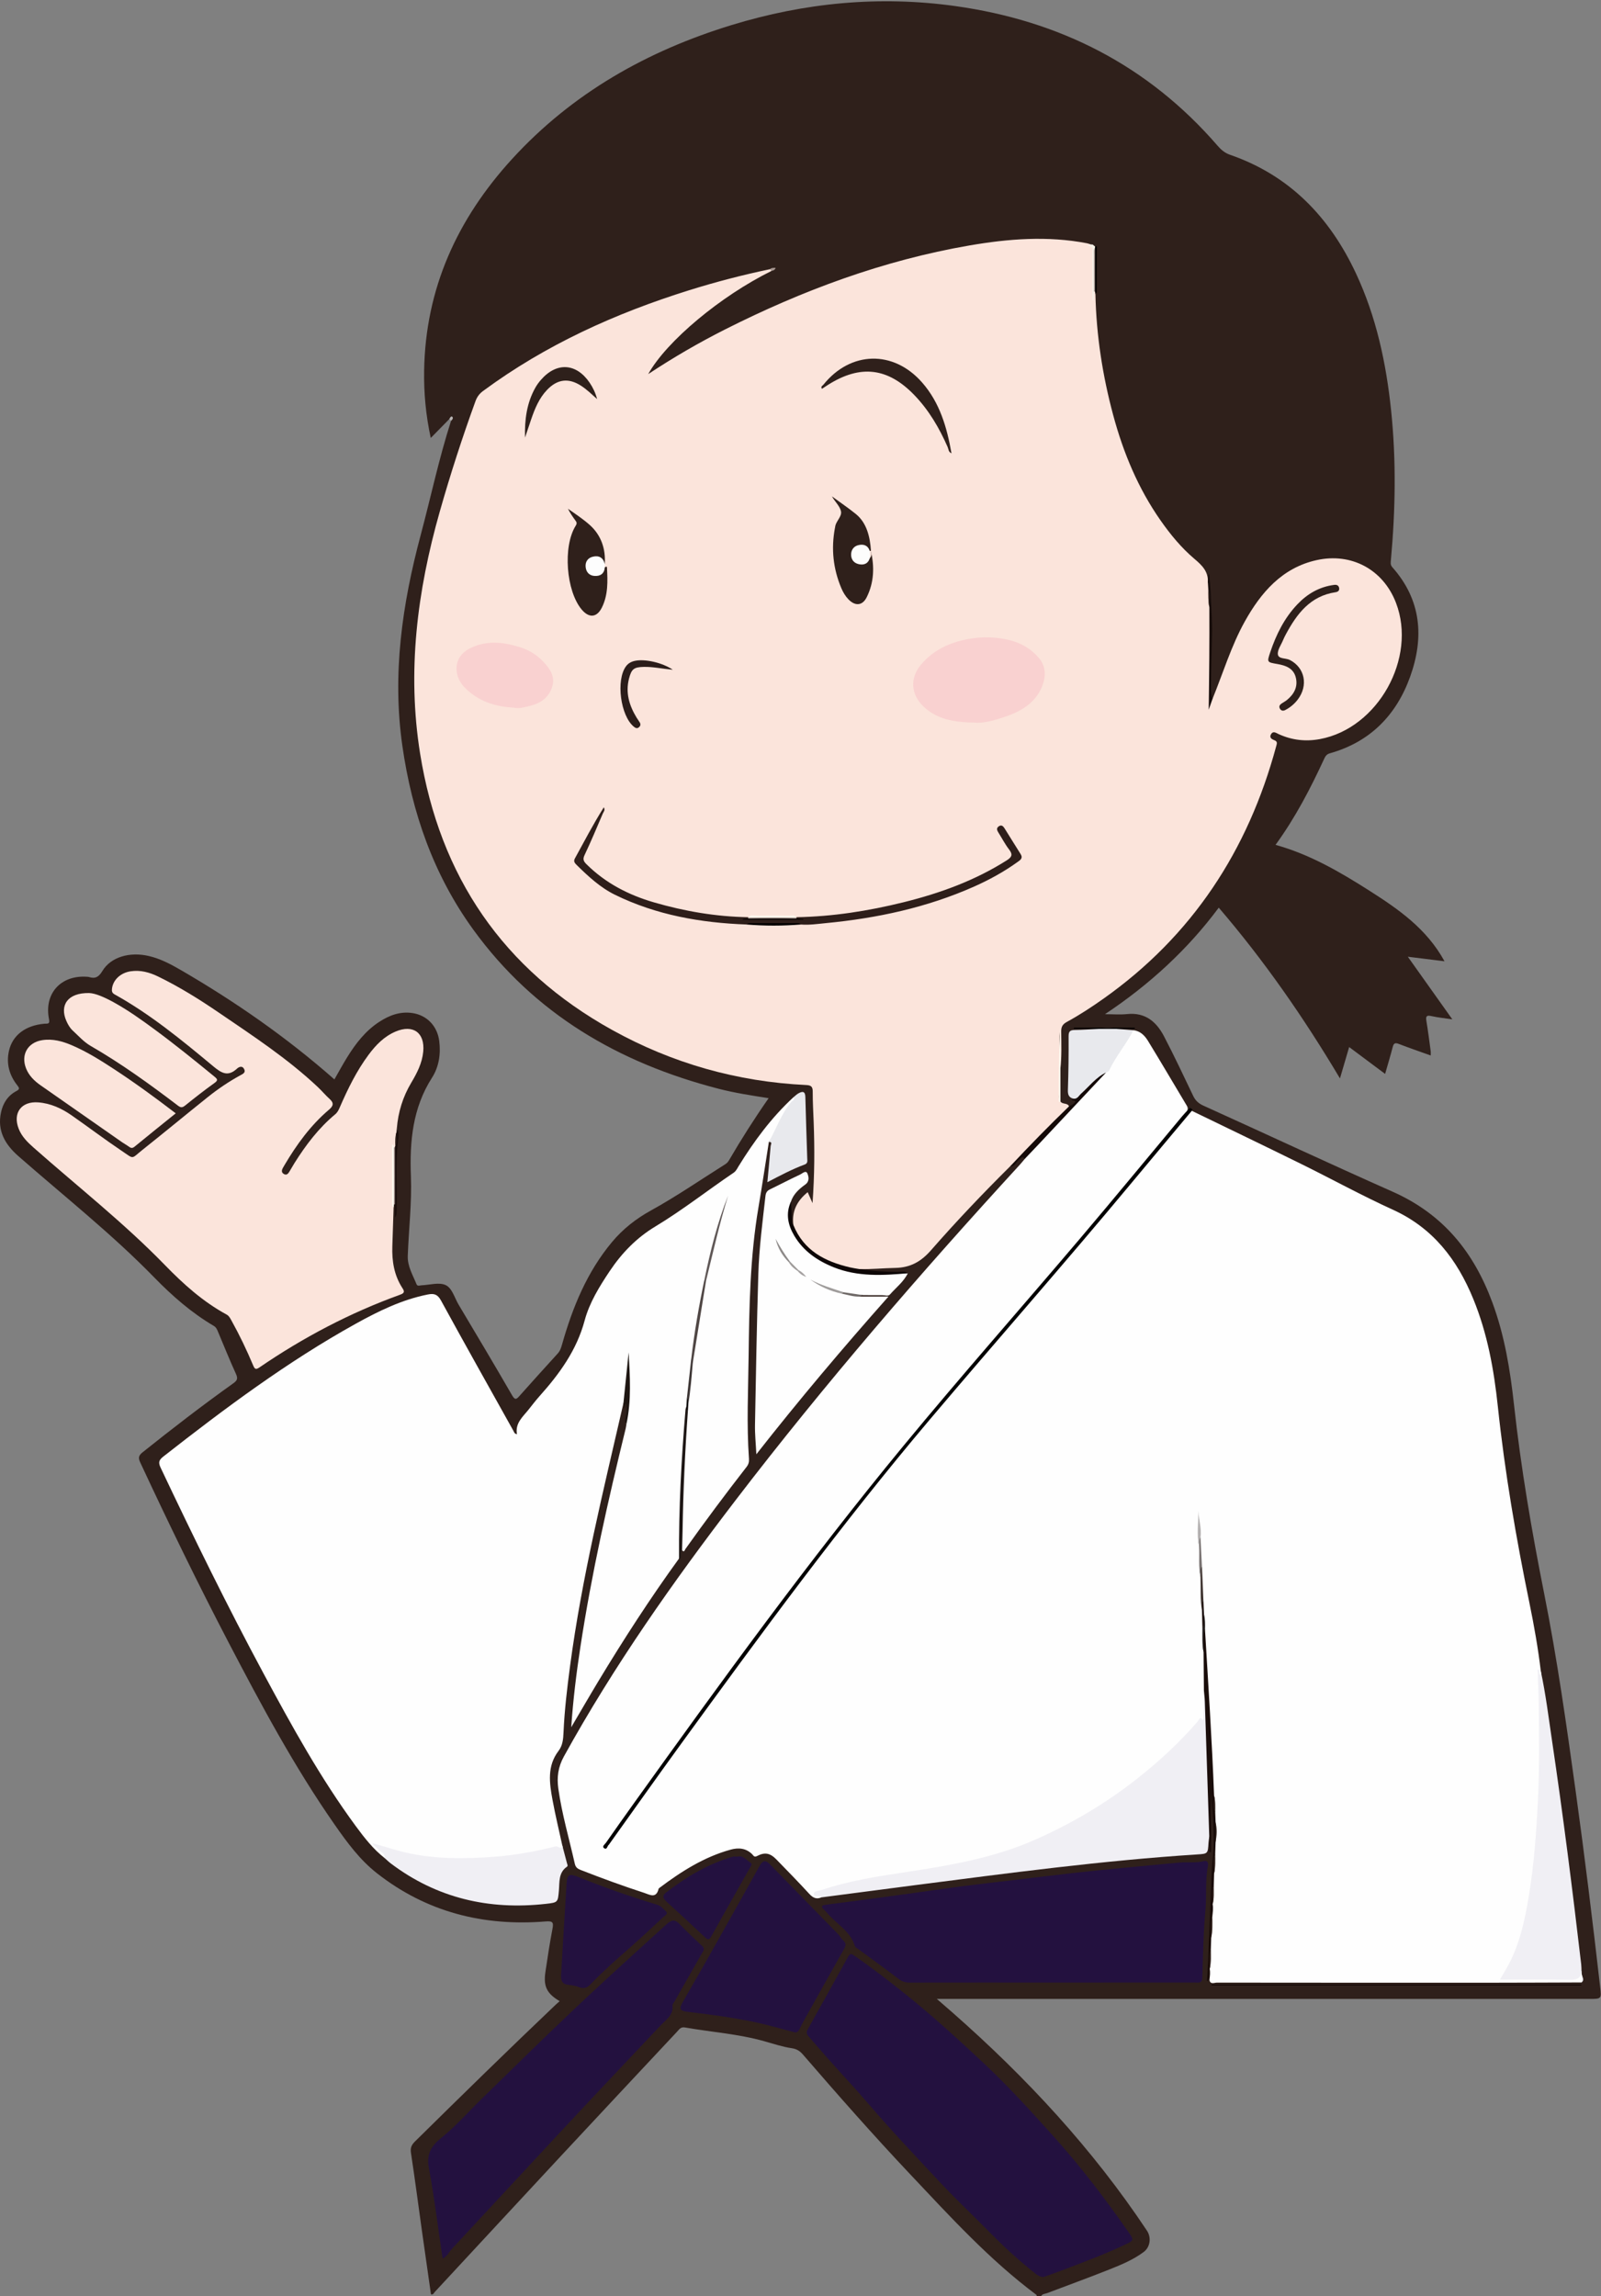
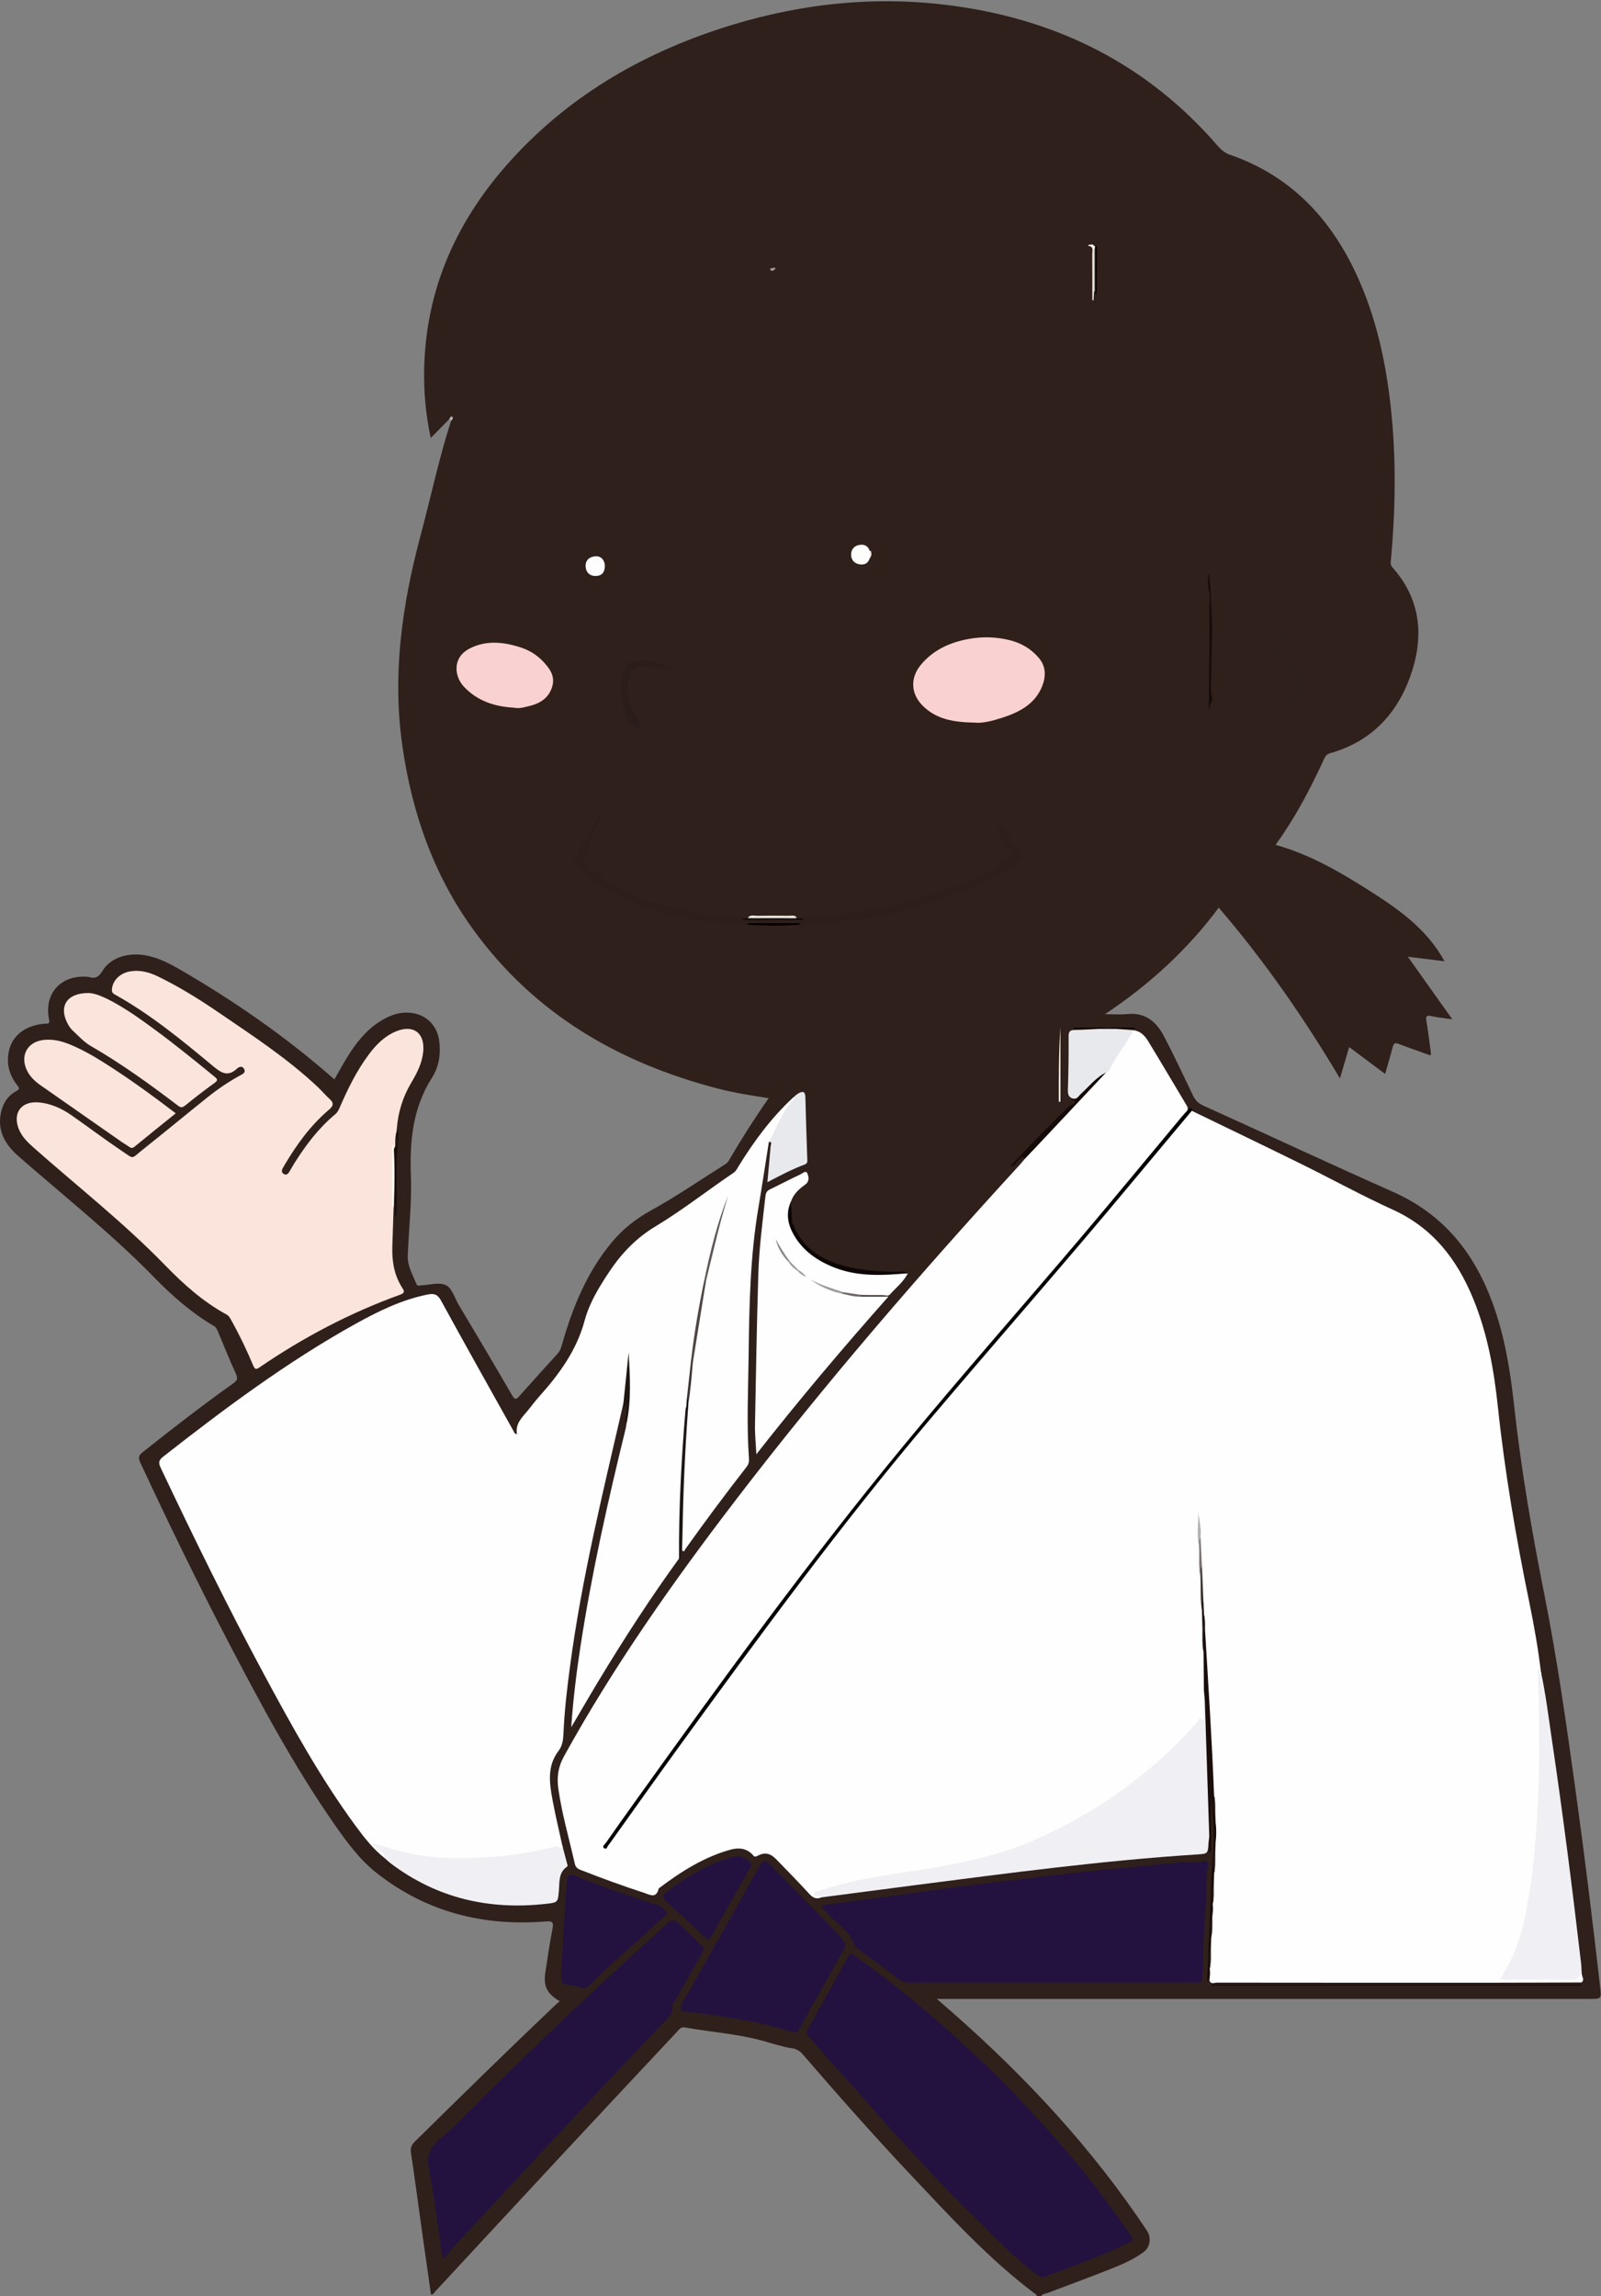
<svg xmlns="http://www.w3.org/2000/svg" version="1.1" x="0" y="0" width="1093" height="1567" viewBox="0, 0, 1093, 1567">
  <rect x="0" y="0" width="1093" height="1567" fill="#808080" stroke="none" />
  <defs>
    <clipPath id="Clip_1">
      <path d="M0,0.87 L1092.84,0.87 L1092.84,1566.94 L0,1566.94 z" />
    </clipPath>
  </defs>
  <g id="Layer_1">
    <g clip-path="url(#Clip_1)">
      <path d="M707.762,1567 C707.702,1566.71 707.747,1566.28 707.569,1566.14 C675.456,1542.19 648.616,1512.71 621.291,1483.76 C596.241,1457.22 572.103,1429.85 548.246,1402.23 C546.124,1399.78 544.027,1398.34 540.513,1397.82 C534.139,1396.87 527.922,1394.79 521.682,1393.03 C503.977,1388.03 485.623,1386.85 467.614,1383.66 C464.708,1383.15 463.717,1384.96 462.331,1386.44 C435.907,1414.66 409.47,1442.87 383.131,1471.17 C354.295,1502.15 325.56,1533.23 296.754,1564.24 C296.154,1564.89 295.879,1566.14 294.215,1565.8 C292.172,1551.47 290.088,1537.04 288.065,1522.6 C285.57,1504.79 283.263,1486.95 280.545,1469.18 C280.013,1465.69 281.054,1463.7 283.348,1461.43 C315.137,1430.07 347.066,1398.85 379.428,1368.07 C380.269,1367.27 381.175,1366.54 382.115,1365.72 C373.375,1360.57 370.907,1355.71 372.333,1345.95 C373.776,1336.07 375.291,1326.19 377.168,1316.38 C378.018,1311.94 377.408,1310.91 372.486,1311.31 C330.051,1314.72 291.236,1304.98 257.332,1278.41 C245.648,1269.26 236.948,1257.39 228.553,1245.36 C200.96,1205.84 178.257,1163.45 156.004,1120.82 C134.913,1080.41 115.004,1039.42 95.762,998.106 C94.316,995.002 94.536,993.38 97.31,991.163 C117.604,974.945 138.173,959.095 159.327,944.019 C161.961,942.142 162.524,940.777 161.101,937.67 C156.809,928.302 152.981,918.722 148.98,909.221 C148.275,907.548 147.728,905.908 145.935,904.855 C130.73,895.93 117.572,884.385 105.355,871.853 C76.327,842.079 43.722,816.351 12.545,789.008 C3.457,781.038 -2.011,771.713 0.694,759.153 C2.053,752.84 5.339,747.717 11.133,744.637 C13.435,743.413 13.393,742.709 11.854,740.758 C6.415,733.869 4.169,725.982 6.085,717.317 C8.481,706.484 17.38,699.785 30.335,698.648 C32.225,698.483 34.203,699.225 33.474,695.616 C29.955,678.192 41.372,665.444 59.159,666.588 C59.658,666.62 60.181,666.605 60.647,666.754 C64.987,668.145 67.412,666.804 69.919,662.641 C75.655,653.114 88.52,649.393 101.545,652.426 C109.249,654.22 116.186,657.812 122.94,661.724 C160.306,683.372 195.629,707.894 228.299,736.655 C231.081,731.808 233.867,726.635 236.953,721.647 C242.775,712.235 249.464,703.533 258.892,697.387 C265.749,692.917 273.176,690.113 281.526,691.361 C291.548,692.859 298.54,700.264 299.854,710.382 C301.011,719.287 299.654,728.108 294.953,735.444 C281.666,756.177 279.617,779.045 280.521,802.648 C281.218,820.848 279.048,838.921 278.384,857.06 C278.124,864.185 281.797,870.102 284.331,876.36 C285.022,878.066 286.591,877.217 287.852,877.162 C293.34,876.926 299.584,874.98 304.106,876.959 C308.672,878.958 310.279,885.654 313.077,890.35 C325.338,910.93 337.617,931.501 349.606,952.239 C351.642,955.761 352.615,954.947 354.659,952.654 C363.305,942.953 372.014,933.309 380.767,923.704 C382.421,921.889 383.085,919.751 383.724,917.496 C390.906,892.164 400.725,868.107 417.832,847.623 C425.28,838.704 434.225,831.708 444.432,826.078 C461.904,816.44 478.344,805.097 495.226,794.484 C496.168,793.892 497.037,792.978 497.598,792.014 C505.956,777.638 514.876,763.62 524.738,749.467 C512.925,747.614 501.515,745.868 490.346,742.976 C422.535,725.412 364.896,692.019 323.129,634.457 C295.958,597.012 281.238,554.655 274.698,509.086 C267.67,460.116 274.551,412.465 287.172,365.269 C294.133,339.243 299.677,312.84 307.953,287.164 C308.208,286.099 308.054,285.454 306.749,285.993 C302.705,290.11 298.662,294.227 294.074,298.898 C290.668,283.191 289.326,268.206 289.555,253.069 C290.407,196.894 312.254,149.3 349.656,108.435 C390.701,63.59 441.781,34.752 499.448,17.106 C549.329,1.842 600.272,-3.075 652.049,4.13 C723.281,14.042 783.736,44.586 831.18,99.383 C833.614,102.195 836.143,104.391 839.815,105.662 C880.471,119.73 907.707,148.201 925.636,186.417 C939.587,216.154 946.355,247.79 949.723,280.258 C953.244,314.191 952.661,348.13 949.58,382.059 C949.417,383.856 949.072,385.462 950.57,387.147 C970.416,409.473 972.328,435.105 962.676,461.9 C953.233,488.118 935.33,506.397 907.856,514.117 C905.821,514.689 904.896,515.942 904.093,517.68 C894.667,538.088 884.348,558 870.806,576.585 C894.192,583.071 914.661,594.994 934.636,607.697 C954.536,620.352 973.977,633.741 986.168,656.031 C977.416,654.947 969.705,653.992 961.124,652.929 C971.356,667.322 981.141,681.086 991.5,695.659 C986.209,694.868 981.705,694.445 977.329,693.458 C974.083,692.726 973.229,693.369 973.788,696.709 C974.943,703.603 975.798,710.549 976.744,717.477 C976.852,718.267 976.759,719.084 976.759,720.332 C969.268,717.643 962.064,715.186 954.97,712.442 C952.446,711.465 951.474,711.964 950.809,714.529 C949.268,720.476 947.482,726.359 945.618,732.889 C937.352,726.723 929.446,720.825 921.071,714.577 C918.984,721.681 917.013,728.393 914.786,735.975 C890.065,694.449 863.088,655.605 832.045,619.444 C810.837,647.968 784.669,672.014 754.363,692.144 C759.664,692.144 764.649,692.568 769.538,692.061 C781.829,690.785 789.46,697.287 794.624,707.16 C801.635,720.563 808.071,734.271 814.598,747.923 C816.126,751.119 818.279,753.078 821.519,754.544 C864.611,774.039 907.47,794.081 950.686,813.26 C985.41,828.669 1006.2,854.611 1018.9,889.065 C1027.22,911.628 1031.01,934.997 1033.61,958.712 C1038.35,1001.94 1045.67,1044.73 1054.17,1087.38 C1063.09,1132.12 1069.45,1177.31 1075.72,1222.5 C1081.87,1266.87 1087.31,1311.33 1092.4,1355.84 C1093.36,1364.21 1093.5,1364.19 1084.9,1364.19 C937.415,1364.19 789.933,1364.19 642.452,1364.18 C641.87,1364.18 641.287,1364.18 639.577,1364.18 C643.733,1367.79 647.072,1370.67 650.38,1373.58 C700.645,1417.77 745.859,1466.47 783.027,1522.34 C786.115,1526.99 785.281,1533.53 780.815,1536.87 C773.692,1542.18 765.516,1545.58 757.351,1548.82 C743.314,1554.4 729.113,1559.56 714.993,1564.93 C713.529,1565.49 711.7,1565.36 710.762,1567 C709.762,1567 708.762,1567 707.762,1567" fill="#2F201B" />
    </g>
    <path d="M306.749,285.993 C307.129,285.066 307.965,283.787 308.693,284.359 C309.719,285.164 308.887,286.379 307.953,287.164 C307.552,286.774 307.15,286.383 306.749,285.993" fill="#B9B5B4" />
-     <path d="M827.769,477.015 C834.987,459.298 840.591,440.681 849.842,424.098 C860.683,404.667 875.111,387.514 898.855,382.263 C922.626,377.005 944.315,388.66 953.048,411.44 C967.472,449.067 940.731,497.009 901.156,504.389 C891.394,506.209 881.915,505.158 872.849,500.958 C871.079,500.137 869.102,498.593 867.68,501.175 C866.418,503.467 868.287,504.516 870.054,505.19 C872.33,506.058 871.735,507.504 871.274,509.212 C852.057,580.445 813.915,638.716 753.285,681.597 C745.262,687.271 737.045,692.662 728.419,697.371 C725.625,698.897 724.44,700.546 724.479,703.915 C724.577,712.38 724.873,720.87 723.948,729.322 C722.296,720.488 723.925,711.613 723.247,704.235 C723.247,716.689 723.192,730.619 723.3,744.548 C723.318,746.917 722.377,749.445 723.957,751.693 C725.32,753.856 728.694,752.465 729.837,755.019 C729.756,755.515 729.639,756.044 729.288,756.379 C718.413,766.767 709.126,778.713 697.743,788.594 C695.007,790.97 692.954,794.091 689.705,795.892 C671.045,814.391 652.925,833.434 635.639,853.194 C628.768,861.049 621.537,865.111 611.158,865.3 C603.041,865.448 594.916,866.305 586.764,866.106 C584.906,867.621 582.864,866.707 581.015,866.305 C565.946,863.032 552.517,857.016 543.844,843.365 C542.428,841.137 540.796,838.92 541.634,835.993 C540.436,826.681 544.106,819.514 551.414,813.608 C552.403,815.848 553.291,817.858 554.715,821.085 C556.119,801.777 556.173,783.869 555.495,765.947 C555.23,758.955 554.815,751.96 554.844,744.969 C554.858,741.513 553.653,740.646 550.315,740.486 C503.27,738.227 459.023,725.702 417.887,702.888 C343.399,661.579 300.282,598.107 286.82,514.374 C277.814,458.35 284.796,403.468 300.172,349.332 C307.408,323.853 315.553,298.674 324.612,273.783 C325.691,270.819 327.302,268.664 329.83,266.798 C372.527,235.294 420.118,213.823 470.497,198.07 C488.627,192.401 507,187.634 525.592,183.729 C526.617,183.52 526.939,183.956 526.687,184.92 C492.159,201.929 455.069,232.783 442.537,255.3 C459.852,243.865 477.169,233.819 495.066,224.791 C547.97,198.103 603.053,177.683 661.625,167.555 C688.334,162.937 715.182,160.835 742.12,166.025 C743.082,166.211 744.003,166.61 744.944,166.909 C745.67,168.227 747.061,169.162 747.025,170.92 C746.832,180.319 747.969,189.749 746.339,199.112 C746.227,199.751 746.391,200.412 746.136,201.03 C746.558,200.526 746.145,199.892 746.399,199.34 C746.684,198.809 747.104,198.63 747.676,198.784 C748.36,199.468 748.281,200.207 747.853,200.971 C748.47,228.903 752.714,256.323 759.963,283.258 C766.883,308.973 776.994,333.32 792.376,355.257 C799.091,364.833 806.506,373.859 815.441,381.411 C820.554,385.732 824.997,390.005 824.601,397.302 C825.677,398.785 825.422,400.576 825.74,402.235 C825.973,406.248 825.308,410.294 826.187,414.28 C827.514,436.095 825.438,457.896 825.887,479.594 C826.028,478.473 826.697,477.603 827.769,477.015" fill="#FBE4DB" />
    <path d="M1079.75,1352.92 C1059.63,1352.98 1039.5,1353.09 1019.38,1353.1 C956.497,1353.12 893.614,1353.12 830.732,1353.04 C828.986,1353.04 826.143,1354.63 825.665,1351.01 C824.85,1348.42 825.399,1345.79 825.363,1343.18 C826.212,1338.82 825.542,1334.42 825.79,1330.05 C826.323,1327.45 826.256,1324.8 826.366,1322.16 C827.221,1317.48 826.535,1312.76 826.79,1308.07 C827.391,1305.16 827.243,1302.21 827.338,1299.28 C828.209,1295.21 827.564,1291.1 827.772,1287.01 C828.035,1284.09 828.416,1281.18 828.346,1278.24 C829.259,1273.9 828.465,1269.48 828.852,1265.12 C829.582,1262.57 829.129,1259.94 829.324,1257.36 C830.039,1252.84 829.994,1248.32 829.361,1243.8 C829.124,1241.51 829.546,1239.17 828.855,1236.91 C828.499,1233.07 829.226,1229.18 828.296,1225.37 C826.1,1211.56 826.259,1197.57 825.244,1183.67 C823.673,1162.15 823.501,1140.54 821.836,1119.02 C821.669,1116.86 821.779,1114.69 821.765,1112.53 C821.594,1108.94 822.166,1105.32 821.346,1101.75 C821.112,1098.46 820.527,1095.19 820.765,1091.87 C821.149,1084.25 819.73,1076.71 819.765,1069.11 C820.039,1062.45 818.782,1055.87 818.765,1049.23 C819.183,1043.61 817.828,1038.03 818.241,1034.18 C818.855,1040.05 818.419,1047.74 819.2,1055.38 C819.837,1062.31 819.456,1069.29 820.168,1076.21 C820.995,1083.82 820.408,1091.48 821.132,1099.09 C821.61,1103.03 821.927,1106.97 821.759,1110.94 C821.684,1116.4 821.797,1121.85 822.668,1127.26 C822.648,1135.75 823.578,1144.22 823.228,1152.7 C822.932,1158.51 823.186,1164.34 823.029,1170.16 C822.968,1172.42 823.29,1175.03 819.776,1175.23 C818.76,1175.29 818.225,1176.39 817.558,1177.13 C795.41,1201.62 770.145,1222.26 741.72,1239.11 C708.329,1258.9 672.413,1271.04 634.003,1276.48 C610.302,1279.84 586.512,1283.06 563.555,1290.33 C561.992,1290.83 560.314,1291.1 558.964,1292.16 C559.117,1293.39 561.072,1293.39 560.734,1294.89 C557.35,1296.34 554.991,1295.2 552.536,1292.53 C545.216,1284.55 537.632,1276.81 530.083,1269.04 C525.792,1264.63 522.196,1263.85 516.839,1266.67 C514.85,1267.71 514.35,1266.29 513.649,1265.58 C509.374,1261.21 504.136,1260.83 498.798,1262.3 C480.686,1267.29 465.137,1277.17 450.305,1288.33 C450.042,1288.52 449.691,1288.76 449.625,1289.04 C447.984,1295.98 443.485,1293 439.713,1291.78 C425.16,1287.05 410.798,1281.78 396.541,1276.22 C394.384,1275.38 392.984,1274.46 392.412,1271.91 C388.581,1254.87 383.617,1238.08 381.17,1220.71 C380.068,1212.89 381.008,1205.9 384.972,1198.71 C418.992,1137.02 459.443,1079.65 502.193,1023.83 C563.127,944.276 628.623,868.571 696.343,794.757 C697.461,793.538 698.483,792.23 699.549,790.964 C699.381,789.049 700.686,787.912 701.851,786.747 C712.785,775.817 722.778,764.001 733.88,753.209 C741.014,746.275 747.027,738.21 754.266,731.319 C760.293,723.699 764.661,714.991 770.21,707.059 C771.241,705.584 771.956,703.861 773.766,703.101 C778.504,703.58 781.527,706.769 783.736,710.375 C792.727,725.052 801.421,739.911 810.277,754.672 C810.956,755.805 811.02,756.792 810.556,757.925 C810.52,759.746 809.325,761.012 808.284,762.261 C785.693,789.362 763.192,816.536 740.392,843.464 C722.218,864.93 703.974,886.337 685.711,907.727 C668.42,927.977 650.655,947.817 633.48,968.17 C608.358,997.94 584.34,1028.59 560.573,1059.44 C539.148,1087.25 518.111,1115.35 497.306,1143.63 C471.575,1178.6 446.098,1213.76 421.012,1249.2 C418.898,1252.19 416.775,1255.17 414.712,1258.19 C435.023,1229.7 455.323,1201.2 475.991,1172.96 C500.064,1140.07 524.239,1107.26 548.953,1074.84 C577.609,1037.26 606.58,999.916 637.186,963.894 C660.678,936.244 684.824,909.153 708.323,881.505 C734.512,850.692 760.629,819.82 786.494,788.734 C794.159,779.523 801.607,770.133 809.441,761.064 C810.563,759.765 811.348,757.808 813.639,758.077 C838.444,770.112 863.306,782.032 888.037,794.216 C909.042,804.564 929.596,815.877 950.892,825.57 C978.3,838.046 994.798,859.571 1005.84,886.562 C1015.47,910.086 1019.9,934.667 1022.56,959.768 C1027.35,1005 1035.05,1049.77 1044.21,1094.31 C1047.35,1109.61 1050.07,1125.03 1051.92,1140.57 C1051.99,1141.75 1053.06,1143.44 1051.2,1143.8 C1049.96,1144.04 1050.53,1142.38 1050.41,1142.07 C1051.42,1151.97 1052.32,1162.38 1052.28,1172.85 C1052.2,1194.65 1052.71,1216.47 1051.23,1238.24 C1049.25,1267.15 1046.79,1296 1038.37,1323.96 C1035.77,1332.61 1031.84,1340.65 1027.38,1348.4 C1028.89,1350.12 1030.67,1349.46 1032.23,1349.47 C1043.39,1349.53 1054.55,1349.37 1065.7,1349.56 C1070.99,1349.65 1076.13,1349.94 1079.7,1345.02 C1079.77,1345.88 1079.84,1346.74 1079.91,1347.6 C1080.31,1349.38 1080.61,1351.17 1079.75,1352.92" fill="#FEFEFE" />
    <path d="M463.566,1063.63 C443.928,1090.69 425.786,1118.74 408.514,1147.35 C402.447,1157.4 396.579,1167.57 389.98,1178.77 C391.292,1159.56 393.521,1141.71 396.237,1123.91 C403.901,1073.7 415.06,1024.21 427.153,974.911 C427.388,973.954 427.487,972.963 427.649,971.987 C427.517,971.68 427.291,971.35 427.336,971.055 C429.695,955.603 427.278,939.927 429.266,927.586 C429.276,932.238 428.594,939.979 428.136,947.732 C427.934,951.143 427.99,954.761 425.603,957.677 C411.958,1017.14 397.246,1076.39 389.182,1136.99 C387.185,1152 385.388,1167.04 384.725,1182.18 C384.525,1186.75 384.179,1191.17 381.315,1194.91 C373.363,1205.3 375.096,1216.92 377.216,1228.43 C379.139,1238.88 381.662,1249.22 383.921,1259.61 C384.214,1260.77 384.633,1262.03 382.748,1262.12 C370.268,1262.75 358.328,1266.77 345.93,1267.95 C316.315,1270.78 286.932,1271.13 258.256,1260.04 C260.166,1262.03 262.17,1263.51 263.314,1265.69 C263.763,1266.55 264.804,1267.87 262.617,1268.07 C254.78,1261.97 248.749,1254.2 242.937,1246.31 C218.805,1213.52 199.211,1177.95 179.976,1142.2 C155.145,1096.05 132.098,1049 109.66,1001.64 C107.965,998.065 108.483,996.397 111.507,994.031 C153.475,961.204 196.102,929.33 242.823,903.42 C258.394,894.784 274.365,886.956 292.075,883.434 C296.32,882.59 298.744,883.29 301.075,887.555 C317.346,917.327 333.992,946.895 350.53,976.522 C350.983,977.333 351.096,978.476 352.938,978.788 C351.571,971.287 356.854,967.01 360.801,962.06 C363.293,958.935 365.719,955.746 368.379,952.769 C381.967,937.561 393.687,921.511 399.142,901.181 C402.399,889.042 409.182,878.035 416.245,867.48 C424.497,855.149 434.53,844.774 447.388,837.03 C465.928,825.866 482.949,812.433 500.862,800.323 C502.499,799.217 503.206,797.569 504.153,796.032 C514.751,778.828 526.667,762.674 541.592,748.909 C543.819,748.931 543.002,750.459 542.378,751.104 C535.745,757.955 533.34,767.279 528.273,775.038 C527.268,776.577 525.857,777.755 524.908,779.314 C522.537,794.265 520.299,809.237 517.769,824.161 C512.096,857.622 511.485,891.406 511.087,925.207 C510.81,948.672 509.642,972.142 511.321,995.599 C511.471,997.695 511.014,999.392 509.676,1001.11 C495.365,1019.49 481.429,1038.15 467.926,1057.14 C467.402,1057.88 467.155,1059.69 465.649,1058.01 C463.766,1050.47 464.8,1042.8 464.959,1035.22 C465.059,1030.43 465.573,1025.58 465.641,1020.79 C465.902,1002.68 467.036,984.641 468.739,966.623 C468.832,965.63 468.762,964.625 468.769,963.628 C468.619,961.783 469.278,960.025 469.364,958.205 C470.02,948.892 471.302,939.643 472.318,930.367 C474.641,911.721 477.742,893.199 481.274,874.751 C485.455,856.068 489.758,837.413 496.04,819.307 C489.765,837.026 485.6,855.336 481.464,873.659 C478.036,891.42 474.92,909.227 472.75,927.189 C471.665,936.117 470.381,945.021 469.756,954 C469.89,956.14 469.313,958.196 469.027,960.287 C468.337,972.381 467.342,984.453 466.604,996.543 C465.277,1018.3 465.277,1040.09 464.25,1061.85 C464.218,1062.54 464.106,1063.16 463.566,1063.63" fill="#FEFEFE" />
    <path d="M268.714,823.992 C268.428,832.806 268.158,841.62 267.852,850.434 C267.498,860.63 269.055,870.373 274.746,879.094 C276.265,881.423 276.189,882.488 273.198,883.568 C239.045,895.907 207.148,912.673 177.202,933.156 C174.573,934.954 173.885,934.337 172.816,931.795 C168.424,921.358 163.551,911.144 158.036,901.245 C157.147,899.649 156.38,898.032 154.627,897.082 C138.62,888.402 125.227,876.352 112.678,863.443 C84.621,834.585 52.992,809.763 22.923,783.181 C18.762,779.503 14.875,775.684 12.788,770.405 C8.528,759.633 14.492,751.467 26.033,752.325 C34.602,752.962 42.133,756.461 49.041,761.284 C60.506,769.289 71.668,777.738 83.27,785.535 C91.807,791.272 89.358,791.018 97.102,784.865 C112.098,772.95 126.85,760.728 141.806,748.762 C148.831,743.141 156.281,738.102 164.196,733.781 C165.774,732.92 167.868,732.034 166.722,729.692 C165.41,727.013 163.115,728.076 161.707,729.375 C155.548,735.056 151.117,732.3 145.57,727.686 C124.198,709.906 102.705,692.209 78.249,678.641 C76.408,677.62 76.23,676.359 76.477,674.538 C77.271,668.658 82.323,663.915 89.15,662.871 C95.846,661.848 102.054,663.572 107.997,666.461 C122.403,673.463 135.969,681.916 149.175,690.917 C172.559,706.857 196.274,722.382 216.986,741.88 C219.774,744.504 222.229,747.487 225.074,750.04 C228.125,752.777 227.528,754.831 224.674,757.248 C212.058,767.934 202.514,781.117 194.164,795.244 C193.825,795.817 193.488,796.392 193.168,796.975 C192.281,798.588 191.928,800.185 193.878,801.258 C195.643,802.229 196.68,801.03 197.506,799.697 C198.734,797.717 199.839,795.661 201.078,793.688 C208.824,781.36 217.56,769.844 228.835,760.476 C230.482,759.107 231.244,757.385 232.042,755.55 C237.493,743.007 243.501,730.759 251.708,719.735 C256.636,713.114 262.311,707.285 270.078,703.99 C282.021,698.925 290.149,704.78 288.947,717.645 C288.217,725.46 284.715,732.293 280.765,738.91 C275.033,748.513 271.828,758.911 270.919,770.038 C271.4,771.028 271.269,772.052 271.086,773.078 C270.42,775.839 270.952,778.658 270.69,781.432 C270.62,781.896 270.471,782.342 270.252,782.751 C269.993,783.114 269.637,783.355 269.22,783.474 C268.85,796.985 269.62,810.5 268.714,823.992" fill="#FBE4DB" />
    <path d="M712.433,1554 C709.989,1553.9 708.487,1552.92 707.025,1551.76 C696.063,1543.1 685.759,1533.73 675.963,1523.76 C664.633,1512.24 652.825,1501.17 641.787,1489.38 C625.23,1471.69 608.58,1454.08 592.79,1435.68 C583.932,1425.35 574.612,1415.42 565.553,1405.27 C560.916,1400.07 556.4,1394.77 551.823,1389.52 C550.567,1388.08 550.511,1386.6 551.44,1384.94 C560.675,1368.4 569.932,1351.88 579.055,1335.28 C580.403,1332.83 581.424,1333.42 583.218,1334.65 C595.236,1342.94 606.794,1351.83 618.181,1360.95 C636.85,1375.9 654.472,1392 671.926,1408.36 C688.453,1423.84 703.565,1440.56 718.688,1457.33 C737.937,1478.67 755.277,1501.48 771.641,1525.08 C773.991,1528.47 773.235,1529.35 770.227,1530.82 C755.276,1538.13 739.669,1543.82 724.155,1549.75 C720.13,1551.28 716.053,1552.69 712.433,1554" fill="#23113F" />
    <path d="M717.684,1353.01 C685.524,1353.01 653.363,1352.98 621.203,1353.04 C618.27,1353.05 615.918,1352.44 613.463,1350.55 C604.27,1343.47 594.817,1336.72 585.471,1329.84 C584.806,1329.35 583.836,1328.88 583.642,1328.21 C580.581,1317.73 570.728,1312.95 564.439,1305.19 C563.813,1304.41 563.023,1303.78 562.339,1303.05 C560.852,1301.47 560.331,1300.36 563.308,1299.98 C580.848,1297.71 598.379,1295.36 615.904,1292.98 C629.334,1291.16 642.739,1289.15 656.177,1287.39 C668.309,1285.81 680.472,1284.46 692.621,1283.01 C705.915,1281.42 719.202,1279.77 732.506,1278.27 C743.027,1277.08 753.565,1276.04 764.103,1275.02 C777.766,1273.68 791.436,1272.41 805.105,1271.14 C810.716,1270.62 816.387,1271.52 821.991,1270.13 C824.612,1269.49 825.009,1271.63 824.624,1273.64 C822.733,1283.48 823.88,1293.48 822.964,1303.41 C821.547,1318.76 821.323,1334.22 820.826,1349.64 C820.692,1353.81 818.017,1352.99 815.665,1352.99 C784.005,1353.01 752.344,1353.01 720.683,1353.01 C719.684,1353.01 718.684,1353.01 717.684,1353.01" fill="#23113F" />
    <path d="M302.152,1541.37 C299.058,1520.39 296.537,1499.7 292.748,1479.23 C291.017,1469.88 294.732,1464.26 301.209,1459.07 C311.376,1450.92 319.891,1441.05 329.212,1432.02 C343.919,1417.77 358.449,1403.34 373.192,1389.14 C385.282,1377.48 397.474,1365.93 409.798,1354.53 C424.789,1340.66 439.97,1327 455.056,1313.23 C457.902,1310.63 460.446,1309.39 463.78,1312.92 C468.798,1318.24 474.219,1323.18 479.514,1328.24 C481.446,1330.08 479.992,1331.64 479.152,1333.13 C473.032,1343.98 466.838,1354.8 460.675,1365.63 C460.101,1366.63 459.012,1367.73 459.113,1368.68 C459.807,1375.26 454.764,1378.28 451.096,1382.17 C434.21,1400.06 417.286,1417.92 400.449,1435.86 C386.917,1450.28 373.478,1464.78 360.02,1479.27 C342.831,1497.77 325.668,1516.29 308.479,1534.79 C306.486,1536.94 305.399,1539.94 302.152,1541.37" fill="#23113F" />
    <path d="M619.774,868.945 C616.918,874.786 611.742,878.701 607.571,883.438 C606.346,884.83 604.092,883.872 602.321,883.901 C597.862,883.975 593.401,883.881 588.941,883.854 C584.768,883.886 580.616,883.739 576.589,882.5 C569.2,880.769 562.033,878.458 555.539,874.444 C561.69,878.31 568.504,880.564 575.517,882.343 C579.234,883.453 583.217,883.334 586.841,884.844 C592.948,884.844 599.055,884.844 606.555,884.844 C575.096,920.303 545.415,955.438 516.36,992.471 C515.998,985.159 515.314,978.777 515.43,972.409 C516.052,938.099 516.666,903.786 517.709,869.487 C518.25,851.669 520.578,833.965 522.574,816.252 C522.829,813.984 523.618,812.679 525.657,811.697 C532.541,808.381 539.297,804.79 546.231,801.585 C547.716,800.898 550.165,798.426 551.181,800.793 C552.099,802.932 552.838,806.188 549.74,808.413 C545.545,811.427 541.684,814.875 539.974,820.046 C535.17,840.451 550.499,854.452 564.622,861.415 C574.306,866.189 584.657,868.283 595.456,868.709 C603.568,869.029 611.67,868.783 619.774,868.945" fill="#FEFEFE" />
    <path d="M560.734,1294.89 C559.5,1292.92 555.441,1295.32 555.661,1292.36 C555.815,1290.29 559.178,1290.45 561.151,1289.79 C579.12,1283.73 597.743,1280.76 616.419,1277.94 C647.067,1273.31 677.64,1268.31 706.326,1255.68 C731.54,1244.59 755.053,1230.67 776.677,1213.59 C791.571,1201.82 805.464,1189 817.851,1174.58 C818.404,1173.94 819.153,1171.05 821.054,1173.7 C821.247,1173.97 821.723,1173.65 821.744,1171.72 C821.811,1165.73 821.852,1159.73 821.903,1153.74 C824.516,1154.81 824.266,1157.23 824.193,1159.26 C823.635,1174.74 824.992,1190.17 825.609,1205.6 C826.186,1220.04 824.873,1234.47 826.194,1248.88 C826.337,1250.43 826.842,1252.21 825.577,1253.65 C825.394,1254.96 825.123,1256.27 825.043,1257.58 C824.588,1265.1 824.605,1265.12 817.369,1265.58 C752.812,1269.71 688.74,1278.29 624.633,1286.55 C603.329,1289.29 582.034,1292.11 560.734,1294.89" fill="#F0EFF4" />
    <path d="M542.837,1387.06 C533.002,1384.52 524.25,1381.9 515.344,1380.03 C500.305,1376.86 485.065,1374.82 469.804,1373.05 C464.054,1372.38 463.374,1371.05 466.247,1366.09 C474.41,1352.02 482.419,1337.86 490.408,1323.69 C499.867,1306.91 509.259,1290.09 518.639,1273.27 C520.532,1269.88 522.465,1269.04 525.515,1272.18 C541.042,1288.18 556.674,1304.07 572.233,1320.04 C573.497,1321.33 574.298,1323.12 575.653,1324.28 C577.741,1326.08 577.577,1327.72 576.341,1329.91 C567.277,1345.96 558.284,1362.05 549.292,1378.13 C548.075,1380.31 546.944,1382.54 545.855,1384.79 C545.004,1386.54 543.709,1387.24 542.837,1387.06" fill="#23113F" />
    <path d="M1079.7,1345.02 C1079.35,1351.07 1075.45,1351.2 1070.62,1351.11 C1055.32,1350.85 1040.01,1351.01 1024,1351.01 C1026.1,1347.39 1027.96,1344.36 1029.65,1341.22 C1037.56,1326.54 1040.99,1310.46 1043.68,1294.26 C1047.37,1272.02 1048.93,1249.59 1050.02,1227.06 C1051.05,1205.58 1050.66,1184.13 1050.51,1162.69 C1050.46,1154.94 1049.91,1147.12 1049.74,1139.15 C1051.77,1139.98 1049.92,1142.11 1051.45,1143.1 C1051.62,1142.17 1051.77,1141.37 1051.92,1140.58 C1055.26,1156.17 1057.21,1172 1059.54,1187.76 C1067.08,1238.57 1073.54,1289.53 1079.48,1340.55 C1079.65,1342.03 1079.63,1343.53 1079.7,1345.02" fill="#F0EFF4" />
    <path d="M119.967,759.808 C110.437,767.5 101.1,774.965 91.868,782.559 C90.351,783.807 89.352,783.551 87.998,782.549 C86.53,781.463 84.895,780.607 83.395,779.561 C64.843,766.622 46.299,753.67 27.759,740.714 C23.462,737.711 19.779,734.161 17.797,729.163 C14.111,719.868 18.883,711.441 28.766,709.877 C35.946,708.74 42.665,710.612 49.16,713.396 C59.293,717.74 68.597,723.583 77.792,729.597 C92.127,738.971 105.94,749.072 119.967,759.808" fill="#FBE4DB" />
    <path d="M60.776,677.711 C65.168,677.826 71.543,680.672 77.7,684.07 C87.633,689.552 96.843,696.143 105.956,702.867 C119.767,713.057 133.098,723.854 146.372,734.727 C148.56,736.519 148.998,737.268 146.34,739.164 C139.566,743.997 133.014,749.152 126.525,754.366 C124.685,755.844 123.6,756.165 121.531,754.589 C102.316,739.959 82.765,725.831 61.789,713.737 C57.261,711.127 53.6,706.964 49.684,703.359 C47.719,701.551 46.376,699.196 45.294,696.733 C40.578,685.992 46.211,677.501 60.776,677.711" fill="#FBE4DB" />
    <path d="M262.617,1268.07 C263.072,1264.81 259.884,1264.11 258.386,1262.27 C257.162,1260.76 255.308,1259.76 254.168,1257.94 C262.133,1259.96 269.623,1262.64 277.403,1264.39 C297.214,1268.84 317.183,1268.68 337.289,1267.18 C351.545,1266.12 365.505,1263.59 379.303,1260.1 C380.934,1259.69 382.81,1262.74 383.921,1259.61 C384.978,1263.61 386.031,1267.62 387.095,1271.62 C387.304,1272.4 387.88,1273.38 387.096,1273.92 C381.176,1278 382.069,1284.38 381.557,1290.22 C380.849,1298.3 380.944,1298.38 372.583,1299.31 C333.761,1303.63 298.187,1295.44 266.705,1271.65 C265.265,1270.56 263.976,1269.27 262.617,1268.07" fill="#F0EFF4" />
    <path d="M383.024,1348.3 C384.278,1327.33 385.485,1306.36 386.813,1285.39 C387.2,1279.29 388.687,1278.53 394.255,1280.76 C412.117,1287.94 430.254,1294.35 448.682,1299.91 C451.353,1300.71 452.752,1302.65 454.505,1304.32 C456.322,1306.06 454.284,1306.99 453.347,1307.86 C445.443,1315.19 437.596,1322.58 429.486,1329.68 C420.489,1337.54 411.566,1345.48 403.267,1354.08 C400.901,1356.53 398.727,1357.49 395.387,1356.18 C392.961,1355.22 390.267,1354.79 387.652,1354.5 C383.751,1354.07 382.946,1351.5 383.024,1348.3" fill="#23113F" />
    <path d="M503.352,1267.08 C507.46,1266.05 509.584,1269.46 512.415,1271.27 C513.824,1272.17 512.84,1273.17 512.248,1274.22 C503.332,1289.93 494.416,1305.65 485.626,1321.44 C484.255,1323.91 483.336,1324.06 481.289,1322.12 C472.614,1313.93 463.82,1305.86 455.025,1297.79 C452.856,1295.8 451.811,1293.84 454.618,1291.66 C468.493,1280.94 483.358,1272.03 500.349,1267.11 C501.268,1266.85 502.332,1267.08 503.352,1267.08" fill="#23113F" />
    <path d="M813.639,758.077 C799.758,774.674 785.839,791.239 772.004,807.874 C726.941,862.055 680.34,914.925 634.825,968.715 C574.552,1039.95 519.414,1115.19 464.591,1190.63 C448.248,1213.12 432.205,1235.83 416.025,1258.44 C415.928,1258.58 415.871,1258.76 415.742,1258.85 C414.531,1259.63 414.477,1262.8 412.374,1261.27 C410.772,1260.11 412.94,1258.67 413.692,1257.6 C420.079,1248.45 426.523,1239.35 433.023,1230.28 C492.321,1147.6 552.043,1065.21 616.813,986.687 C656.134,939.019 697.073,892.689 737.069,845.574 C760.568,817.891 783.64,789.846 806.915,761.973 C808.077,760.581 809.34,759.272 810.556,757.925 C811.249,757.279 811.942,756.633 812.634,755.987 C812.761,756.784 814.728,756.696 813.639,758.077" fill="#020101" />
    <path d="M773.766,703.101 C768.885,712.686 761.723,720.898 757.144,730.674 C756.855,731.291 755.783,731.541 755.075,731.961 C748.863,736.504 743.837,742.312 738.312,747.592 C736.918,748.925 735.763,751.367 733.048,749.855 C729.805,749.146 728.933,747.262 729.046,743.903 C729.458,731.669 729.611,719.42 729.536,707.179 C729.516,703.824 730.601,702.963 733.721,702.936 C739.158,702.889 744.591,702.44 750.026,702.16 C754.173,701.157 758.318,701.115 762.462,702.18 C766.23,702.487 769.998,702.794 773.766,703.101" fill="#E8E9ED" />
    <path d="M524.908,779.314 C530.058,770.195 533.398,760.062 540.284,751.905 C540.96,751.103 542.944,750.667 541.592,748.909 C542.744,747.987 543.797,746.888 545.067,746.18 C547.774,744.67 549.72,744.557 549.817,748.676 C550.148,762.644 550.663,776.609 551.106,790.574 C551.157,792.204 551.574,793.925 549.414,794.721 C540.687,797.94 532.492,802.328 523.878,806.807 C524.676,798.23 525.465,790.164 526.127,782.087 C526.206,781.132 527.557,779.223 524.908,779.314" fill="#E8E9ED" />
    <path d="M825.577,1253.65 C824.571,1222.81 823.575,1191.97 822.542,1161.13 C822.46,1158.66 822.122,1156.2 821.903,1153.74 C821.826,1145 821.749,1136.27 821.672,1127.53 C820.819,1122.92 821.463,1118.27 821.306,1113.64 C821.276,1112.75 821.517,1112 822.64,1112.02 C824.903,1149.82 827.401,1187.6 828.851,1225.44 C829.897,1229.24 828.592,1233.2 829.638,1237 C829.717,1239.15 829.796,1241.3 829.875,1243.46 C830.481,1248.09 830.479,1252.72 829.883,1257.35 C829.796,1259.91 829.709,1262.46 829.622,1265.02 C828.601,1269.48 829.889,1274.07 828.875,1278.53 C828.798,1281.36 828.721,1284.19 828.644,1287.02 C827.56,1291.15 828.912,1295.44 827.872,1299.58 C828.413,1302.41 827.917,1305.21 827.657,1308.02 C826.538,1312.79 827.919,1317.7 826.883,1322.48 C826.803,1324.99 826.723,1327.51 826.643,1330.02 C825.576,1334.49 826.903,1339.1 825.87,1343.57 C826.313,1346.06 826.051,1348.54 825.665,1351.01 C825.022,1350.78 823.859,1353.29 824.004,1351.26 C824.988,1337.37 825.262,1323.45 825.901,1309.55 C826.554,1295.32 826.608,1281 828.029,1266.86 C829.471,1252.52 827.588,1238.43 826.837,1224.21 C826.837,1237.47 826.837,1250.73 826.837,1263.99 C826.417,1263.99 825.997,1263.99 825.577,1263.99 C825.577,1260.54 825.577,1257.1 825.577,1253.65" fill="#1A0D0A" />
    <path d="M619.774,868.945 C602.679,870.477 585.612,871.453 569.19,864.876 C558.002,860.395 548.371,853.778 542.153,843.178 C537.896,835.921 536.238,828.175 539.974,820.046 C540.208,823.98 540.434,827.914 540.681,831.848 C540.77,833.278 540.337,834.837 541.634,835.993 C548.684,853.518 563.246,860.997 580.418,864.961 C582.51,865.444 584.648,865.729 586.764,866.106 C595.332,867.466 603.96,867.937 612.627,868.043 C615.008,868.072 617.591,867.132 619.774,868.945" fill="#0D0606" />
    <path d="M1079.44,1354.87 C995.329,1354.87 911.218,1354.87 827.106,1354.87 C827.106,1354.72 827.106,1354.56 827.105,1354.41 C911.279,1354.41 995.453,1354.41 1079.63,1354.41 C1079.56,1354.56 1079.5,1354.72 1079.44,1354.87" fill="#0A0000" />
    <path d="M733.048,749.855 C735.638,750.021 736.558,747.72 738.075,746.367 C743.622,741.421 748.158,735.29 755.075,731.961 C739.761,748.267 724.45,764.576 709.13,780.877 C705.954,784.255 702.744,787.602 699.549,790.964 C698.01,788.439 697.115,790.56 695.848,791.355 C693.677,792.717 693.147,796.295 689.705,795.892 C702.753,781.944 716.113,768.303 729.837,755.019 C730.823,754.467 731.892,754.022 732.777,753.339 C734.229,752.218 735.005,751.114 732.183,750.908 C731.638,750.868 731.492,750.407 732.112,750.103 C732.396,749.964 732.734,749.934 733.048,749.855" fill="#140A08" />
    <path d="M463.566,1063.63 C463.343,1029.72 465.134,995.889 467.986,962.109 C468.054,961.304 468.404,960.523 468.623,959.731 C469.789,960.558 468.813,962.042 469.62,962.979 C467.674,990.146 466.434,1017.34 465.994,1044.58 C465.921,1049.06 465.766,1053.53 465.649,1058.01 C463.821,1059.72 465.536,1062.18 464.366,1064.03 C464.327,1064.09 464.046,1064.05 463.916,1063.98 C463.776,1063.91 463.681,1063.75 463.566,1063.63" fill="#1E1715" />
    <path d="M824.891,402.012 C824.794,400.442 824.697,398.872 824.601,397.302 C824.748,395.53 824.895,393.758 825.043,391.987 C825.229,391.986 825.415,391.986 825.601,391.986 C825.992,397.389 826.595,402.786 826.724,408.195 C826.912,416.129 827.65,424.1 827.502,431.964 C827.27,444.366 826.799,456.773 826.738,469.188 C826.724,471.872 826.988,474.463 827.769,477.015 C826.909,479.457 826.048,481.9 825.188,484.343 C825.529,460.942 825.76,437.684 825.63,414.422 C824.636,410.33 825.945,406.1 824.891,402.012" fill="#160C0A" />
    <path d="M425.603,957.677 C426.793,946.105 427.982,934.533 429.172,922.961 C430.068,939.357 431.173,955.751 427.649,971.987 C425.913,969.686 427.125,967.404 427.511,965.026 C427.87,962.809 427.587,960.488 427.587,958.108 C425.992,958.554 427.497,960.58 425.985,961.072 C425.855,959.922 425.729,958.8 425.603,957.677" fill="#1E1612" />
    <path d="M270.667,772.768 C270.751,771.858 270.835,770.948 270.919,770.038 C272.666,772.985 272.007,776.283 271.658,779.268 C269.814,795.014 271.261,810.797 270.777,826.55 C270.732,828.007 270.771,829.466 269.601,830.943 C269.601,827.873 269.601,824.803 269.601,821.733 C268.604,820.444 268.782,818.917 268.779,817.446 C268.754,807.373 268.758,797.299 268.773,787.225 C268.776,785.741 268.708,784.237 269.58,782.913 C269.624,782.588 269.723,782.28 269.876,781.99 C270.959,778.986 269.604,775.773 270.667,772.768" fill="#190D0B" />
    <path d="M723.957,751.693 C723.554,752.072 722.866,752.127 722.865,751.624 C722.811,734.773 722.82,717.923 723.948,701.071 C723.948,710.488 723.948,719.905 723.948,729.322 C723.951,736.779 723.954,744.236 723.957,751.693" fill="#FEFBF1" />
    <path d="M746.891,198.782 C746.768,200.844 746.644,202.906 746.521,204.968 C746.264,204.954 746.007,204.94 745.75,204.926 C745.75,194.351 745.795,183.775 745.71,173.2 C745.693,171.14 746.849,168.339 743.128,167.821 C742.308,167.706 743.11,167.189 743.468,167.095 C743.944,166.97 744.451,166.965 744.944,166.909 C746.278,166.441 746.722,167.826 747.648,168.207 C747.911,168.771 747.969,169.355 747.82,169.96 C747.679,177.828 747.819,185.697 747.741,193.565 C747.723,195.332 748.129,197.201 746.891,198.782" fill="#F6F1E8" />
    <path d="M762.462,702.18 C758.317,702.174 754.171,702.167 750.026,702.16 C744.388,702.16 738.751,702.16 733.114,702.16 C733.113,701.892 733.113,701.625 733.112,701.357 C746.966,701.357 760.821,701.357 774.675,701.357 C774.68,701.631 774.686,701.906 774.691,702.18 C770.615,702.18 766.539,702.18 762.462,702.18" fill="#040100" />
    <path d="M268.714,823.992 C267.669,823.144 267.768,821.953 267.767,820.799 C267.764,807.586 267.765,794.373 267.765,781.028 C268.178,781.316 268.534,781.43 268.601,781.638 C268.752,782.102 268.758,782.612 268.824,783.104 C269.594,796.115 269.391,809.129 268.923,822.143 C268.854,822.759 268.784,823.375 268.714,823.992" fill="#FEFBF1" />
-     <path d="M268.923,822.143 C268.89,809.13 268.857,796.116 268.823,783.103 C269.07,783.018 269.322,782.954 269.58,782.913 C269.587,795.853 269.594,808.794 269.601,821.733 C269.4,821.911 269.174,822.048 268.923,822.143" fill="#B2A19C" />
    <path d="M747.589,168.899 C747.629,168.67 747.648,168.44 747.648,168.207 C748.58,167.633 748.751,168.249 748.75,168.963 C748.744,179.058 748.738,189.152 748.672,199.246 C748.668,199.823 748.138,200.396 747.853,200.971 C747.769,200.351 747.685,199.731 747.601,199.111 C747.059,189.04 747.075,178.97 747.589,168.899" fill="#020000" />
    <path d="M586.841,884.844 C582.694,885.068 578.813,883.653 574.825,882.897 C574.619,881.985 574.808,881.488 575.867,881.903 C580.225,882.554 584.583,883.204 588.941,883.854 C588.241,884.184 587.541,884.514 586.841,884.844" fill="#6F6967" />
    <path d="M526.687,184.92 C526.322,184.523 525.957,184.126 525.592,183.729 C526.632,182.734 527.924,182.778 529.494,182.792 C529.04,184.344 527.859,184.627 526.687,184.92" fill="#A89892" />
    <path d="M1079.75,1352.92 C1079.81,1351.14 1079.86,1349.37 1079.91,1347.6 C1080.25,1349.38 1081.91,1351.21 1079.75,1352.92" fill="#F0EFF4" />
    <path d="M665.36,493.149 C651.011,492.927 639.404,490.865 630.204,481.91 C621.804,473.733 621.15,462.809 628.63,453.759 C637.074,443.541 648.477,438.414 661.201,436.078 C670.561,434.359 679.921,434.564 689.269,436.876 C697.324,438.869 704.025,442.871 709.304,449.127 C714.228,454.963 714.069,461.871 711.452,468.39 C706.564,480.566 695.833,486.065 684.247,489.821 C677.515,492.004 670.514,493.76 665.36,493.149" fill="#F9D1D0" />
    <path d="M350.894,482.973 C337.809,482.226 326.063,478.58 316.625,468.567 C310.454,462.021 308.295,448.984 320.558,442.624 C331.646,436.874 343.116,438.055 354.434,441.504 C360.62,443.389 366.254,446.608 370.836,451.499 C375.327,456.293 379.037,461.301 377.082,468.292 C374.929,475.995 369.068,479.966 361.766,481.735 C358.284,482.578 354.684,483.79 350.894,482.973" fill="#F9D1D0" />
    <path d="M543.72,625.948 C568.49,625.539 592.807,621.702 616.786,615.773 C641.623,609.633 665.487,600.988 687.273,587.176 C690.962,584.837 691.51,583.127 688.836,579.647 C686.111,576.102 684.043,572.056 681.648,568.253 C680.68,566.716 680.012,565.193 681.88,563.919 C683.838,562.585 684.97,563.982 685.892,565.448 C689.527,571.223 693.074,577.054 696.738,582.811 C698.619,585.767 696.503,586.976 694.569,588.362 C685.334,594.98 675.429,600.424 665.067,605.033 C632.76,619.403 598.687,626.663 563.667,630.013 C558.046,630.55 552.424,631.413 546.739,630.941 C540.492,629.547 534.257,631.14 528.01,631.109 C521.934,631.079 515.861,629.544 509.779,630.946 C478.549,629.818 448.209,624.532 419.901,610.677 C409.809,605.737 401.565,598.065 393.59,590.216 C392.34,588.985 391.411,587.797 392.467,585.87 C398.853,574.224 405.002,562.443 412.2,550.971 C413.352,552.869 412.032,554.059 411.535,555.225 C407.495,564.714 403.485,574.224 399.085,583.547 C397.741,586.395 398.358,587.779 400.393,589.799 C413.376,602.681 429.017,610.756 446.396,615.817 C467.433,621.941 488.855,625.597 510.799,625.95 C510.882,626.141 510.965,626.331 511.049,626.525 C510.992,626.928 510.788,627.219 510.479,627.366 C515.751,626.356 539.377,626.376 543.743,627.379 C544.061,627.452 544.383,627.506 544.716,627.509 C544.631,627.393 544.501,627.476 544.355,627.427 C543.879,627.298 543.603,627.022 543.48,626.576 C543.559,626.358 543.64,626.153 543.72,625.948" fill="#2E1E1A" />
    <path d="M594.479,375.732 C597.086,386.682 596.756,397.48 591.673,407.642 C588.75,413.485 583.714,413.752 579.155,408.953 C577.067,406.756 575.546,404.168 574.378,401.407 C568.784,388.184 567.341,374.499 569.998,360.386 C570.029,360.223 570.103,360.065 570.115,359.902 C570.416,355.74 575.031,352.594 574.108,348.788 C573.245,345.235 569.9,342.284 567.965,338.753 C573.452,342.816 579.153,346.626 584.306,350.81 C591.761,356.864 593.946,366.332 594.6,375.845 C594.238,376.23 593.823,376.279 593.362,376.045 C592.266,375.331 591.414,374.245 590.123,373.825 C587.557,372.988 585.206,373.152 583.53,375.572 C582.024,377.748 582.172,379.981 583.878,381.934 C585.786,384.118 588.202,384.028 590.652,382.932 C591.753,382.44 592.39,381.454 592.885,380.388 C593.552,378.88 593.511,377.131 594.479,375.732" fill="#2F201B" />
    <path d="M412.897,387.154 C413.44,386.824 414.32,386.332 414.373,387.297 C414.887,396.631 415.214,406.005 410.877,414.677 C407.465,421.501 402.157,421.942 397.179,416.063 C386.463,403.409 384.143,372.925 393.036,358.766 C394.172,356.957 393.553,356.208 392.662,354.982 C390.867,352.515 389.149,349.992 387.743,347.208 C392.911,350.814 398.201,354.31 402.698,358.343 C410.252,365.119 413.607,374.46 412.87,384.899 C411.549,384.436 411.035,383.009 409.891,382.366 C407.172,380.837 404.406,380.631 402.343,383.275 C400.475,385.669 400.687,388.378 403.103,390.314 C405.624,392.334 408.287,392.152 410.571,389.651 C411.338,388.81 411.764,387.654 412.897,387.154" fill="#2F201B" />
    <path d="M649.576,309.379 C647.47,308.464 647.587,306.528 646.97,305.122 C641.245,292.057 634.12,279.878 624.164,269.575 C606.071,250.851 587.376,248.7 565.353,262.6 C563.956,263.481 562.591,264.411 561.169,265.345 C560.006,263.796 561.599,263.213 562.166,262.509 C580.713,239.479 609.952,238.754 629.487,260.998 C641.567,274.754 646.471,291.598 649.576,309.379" fill="#2F201B" />
    <path d="M910.682,399.188 C912.356,398.922 913.78,399.343 914.198,401.118 C914.633,402.961 913.476,403.916 911.789,404.166 C894.514,406.724 885.384,418.887 877.84,432.919 C877.132,434.236 876.464,435.583 875.898,436.965 C874.573,440.193 871.988,443.637 872.405,446.648 C872.85,449.86 877.781,448.98 880.573,450.406 C890.829,455.647 893.339,467.874 885.877,477.545 C883.608,480.486 880.809,482.807 877.524,484.534 C875.962,485.354 874.575,485.132 873.724,483.503 C872.957,482.034 873.734,480.957 874.938,480.136 C876.172,479.295 877.525,478.605 878.67,477.659 C883.51,473.663 886.23,468.636 884.621,462.294 C883.032,456.031 877.737,454.154 872.128,453.18 C864.955,451.935 864.883,452.006 867.155,445.23 C871.209,433.134 876.768,421.86 885.649,412.494 C892.494,405.274 900.684,400.511 910.682,399.188" fill="#2E201B" />
-     <path d="M358.429,298.641 C358.096,286.601 359.565,275.034 365.52,264.5 C366.575,262.635 367.873,260.866 369.282,259.248 C379.979,246.965 393.421,247.763 402.544,261.183 C404.865,264.597 406.583,268.292 407.639,272.349 C404.043,269.149 400.669,265.825 396.678,263.254 C388.153,257.76 380.512,258.683 373.414,266.143 C368.011,271.822 365.131,278.9 362.633,286.16 C361.206,290.312 359.829,294.48 358.429,298.641" fill="#2E201B" />
    <path d="M459.312,457.073 C451.99,456.404 445.798,454.988 439.476,455.134 C432.755,455.289 431.104,456.562 429.419,463.114 C426.933,472.776 429.583,481.487 434.578,489.717 C435.266,490.849 436.099,491.895 436.762,493.041 C437.548,494.398 437.238,495.611 435.955,496.503 C434.794,497.31 433.835,496.831 432.829,496.031 C423.586,488.681 420.352,464.063 427.422,454.638 C429.001,452.533 431.182,451.454 433.711,450.952 C440.448,449.614 452.215,452.209 459.312,457.073" fill="#2B1D1A" />
    <path d="M412.897,387.154 C412.565,391.489 409.898,393.307 405.903,393.054 C402.301,392.827 400.16,390.45 399.817,386.955 C399.468,383.407 401.268,380.751 404.747,379.921 C408.874,378.935 411.829,380.517 412.87,384.898 C412.879,385.65 412.888,386.402 412.897,387.154" fill="#FDFDFD" />
    <path d="M509.779,630.946 C510.936,629.613 512.508,630.024 513.94,630.019 C523.485,629.99 533.031,629.99 542.576,630.019 C544.009,630.024 545.58,629.613 546.739,630.941 C534.419,631.937 522.099,631.954 509.779,630.946" fill="#030000" />
    <path d="M510.799,625.95 C512.657,624.236 514.937,625.075 517.012,625.044 C524.343,624.934 531.676,624.971 539.007,625.029 C540.606,625.041 542.381,624.476 543.72,625.948 L543.851,626.131 C541.907,627.401 539.704,627.062 537.612,626.967 C528.635,626.559 519.6,628.015 510.671,626.133 L510.799,625.95" fill="#FEFCF3" />
    <path d="M747.589,168.899 C747.593,178.969 747.597,189.04 747.601,199.111 C747.341,199.051 747.104,198.942 746.89,198.783 C746.867,190.574 746.812,182.366 746.846,174.158 C746.854,172.393 746.468,170.525 747.589,168.899" fill="#9B8C86" />
    <path d="M824.891,402.012 C826.722,406.053 825.563,410.272 825.63,414.421 C824.784,410.321 824.873,406.164 824.891,402.012" fill="#2F201B" />
    <path d="M820.587,1099.3 C819.298,1091.66 819.835,1083.93 819.569,1076.24 C819.669,1073.83 817.873,1071.15 820.572,1069.1 C820.9,1076.76 821.228,1084.41 821.555,1092.07 C820.568,1094.39 822.132,1097.05 820.587,1099.3" fill="#3E332F" />
    <path d="M820.572,1069.1 C819.137,1071.33 820.402,1073.93 819.569,1076.24 C818.103,1069.25 818.98,1062.16 818.616,1055.12 C818.492,1053.06 817.104,1050.8 819.583,1049.17 C819.912,1055.81 820.242,1062.46 820.572,1069.1" fill="#7A7473" />
    <path d="M819.583,1049.17 C818.183,1050.98 819.296,1053.19 818.616,1055.12 C816.813,1047.13 818.268,1039.08 818.125,1031.05 C818.302,1037.12 820.487,1043.02 819.583,1049.17" fill="#B3B0B0" />
    <path d="M822.64,1112.02 C820.649,1117.08 822.471,1122.39 821.671,1127.53 C820.583,1122.05 820.908,1116.51 820.889,1110.98 C822.117,1107.96 820.269,1104.58 821.955,1101.62 C822.779,1105.04 822.758,1108.53 822.64,1112.02" fill="#201B1B" />
    <path d="M821.955,1101.62 C821.11,1104.68 822.734,1108.03 820.889,1110.98 C820.789,1107.09 820.688,1103.19 820.587,1099.3 C821.457,1096.96 819.997,1094.31 821.555,1092.07 C821.689,1095.25 821.822,1098.43 821.955,1101.62" fill="#1A0D0A" />
    <path d="M826.883,1322.48 C827,1317.65 825.781,1312.75 827.657,1308.02 C827.72,1312.86 827.905,1317.7 826.883,1322.48" fill="#2F201B" />
-     <path d="M829.883,1257.35 C829.881,1252.72 829.879,1248.09 829.875,1243.46 C830.996,1248.09 830.698,1252.72 829.883,1257.35" fill="#2F201B" />
    <path d="M828.875,1278.53 C828.93,1274.02 827.905,1269.44 829.622,1265.02 C829.688,1269.54 829.884,1274.07 828.875,1278.53" fill="#2F201B" />
    <path d="M825.87,1343.57 C825.963,1339.04 824.883,1334.45 826.643,1330.02 C826.668,1334.55 827.019,1339.1 825.87,1343.57" fill="#2F201B" />
    <path d="M827.872,1299.58 C828.032,1295.39 826.778,1291.11 828.644,1287.02 C828.634,1291.22 828.983,1295.44 827.872,1299.58" fill="#2F201B" />
    <path d="M829.638,1237 C827.876,1233.25 828.956,1229.31 828.852,1225.44 C829.865,1229.24 829.699,1233.12 829.638,1237" fill="#2F201B" />
    <path d="M480.979,873.046 C484.938,853.637 489.78,834.475 497.074,815.988 C491.11,835.201 486.774,854.825 481.958,874.326 C481.288,874.162 481.235,873.527 480.979,873.046" fill="#5F5756" />
    <path d="M480.979,873.046 C481.305,873.473 481.632,873.899 481.958,874.326 C478.948,892.992 475.939,911.657 472.93,930.323 C471.724,929.492 472.682,928.018 471.956,927.044 C474.076,908.896 477.207,890.918 480.979,873.046" fill="#4F4644" />
    <path d="M471.956,927.044 C472.981,927.929 472.632,929.222 472.93,930.323 C472.165,939.649 471.436,948.979 469.892,958.22 C468.617,957.052 469.784,955.33 468.95,954.061 C469.952,945.055 470.954,936.05 471.956,927.044" fill="#3C3534" />
    <path d="M468.95,954.061 C470.137,955.25 469.257,956.907 469.892,958.22 C469.801,959.806 469.711,961.392 469.62,962.979 C468.584,962.112 468.989,960.803 468.623,959.731 C468.732,957.841 468.841,955.951 468.95,954.061" fill="#050202" />
    <path d="M270.667,772.768 C270.584,775.857 271.593,779.041 269.876,781.99 C269.713,778.879 269.69,775.781 270.667,772.768" fill="#2F201B" />
    <path d="M575.867,881.903 C575.52,882.234 575.173,882.566 574.825,882.897 C566.926,881.232 559.717,877.998 553.171,873.211 C560.373,877.097 568.202,879.282 575.867,881.903" fill="#9F9C9B" />
    <path d="M538.502,861.367 C534.009,856.91 530.959,851.629 529.485,845.43 C532.411,850.75 535.545,855.923 539.172,860.78 C539.158,861.214 538.925,861.399 538.502,861.367" fill="#8E8A89" />
    <path d="M539.172,860.78 C541.132,862.767 543.091,864.754 545.05,866.74 C545.129,867.181 544.945,867.385 544.498,867.352 C542.065,865.793 539.935,863.929 538.502,861.367 C538.674,861.113 538.898,860.917 539.172,860.78" fill="#9F9C9B" />
    <path d="M545.05,866.74 C546.859,867.689 548.429,868.901 550.458,871.433 C547.278,870.35 545.832,868.933 544.499,867.352 C544.661,867.129 544.844,866.925 545.05,866.74" fill="#A5A2A2" />
    <path d="M543.552,626.865 C545.185,626.983 546.817,627.1 548.45,627.217 C548.448,627.37 548.447,627.522 548.446,627.675 C534.579,627.675 520.713,627.675 506.794,627.675 C508.022,626.467 509.65,627.396 510.975,626.862 C521.834,626.304 532.693,626.292 543.552,626.865" fill="#030000" />
    <path d="M543.552,626.865 C532.693,626.864 521.834,626.863 510.975,626.862 C510.864,626.623 510.763,626.38 510.671,626.133 C521.731,626.132 532.791,626.131 543.851,626.131 C543.762,626.38 543.662,626.624 543.552,626.865" fill="#A4938D" />
    <path d="M593.796,380.989 C592.497,384.954 589.436,385.853 585.913,384.929 C582.73,384.094 580.952,381.593 581.06,378.239 C581.16,375.118 582.937,372.806 585.924,372.057 C589.48,371.166 592.502,372.09 593.801,376.038 C594.492,377.689 594.491,379.339 593.796,380.989" fill="#FDFDFC" />
    <path d="M593.796,380.989 C593.797,379.338 593.799,377.687 593.8,376.037 C594.072,375.978 594.344,375.918 594.608,375.852 C594.6,375.845 594.492,375.745 594.485,375.739 C595.12,377.597 595.209,379.391 593.796,380.989" fill="#FBE4DB" />
  </g>
</svg>